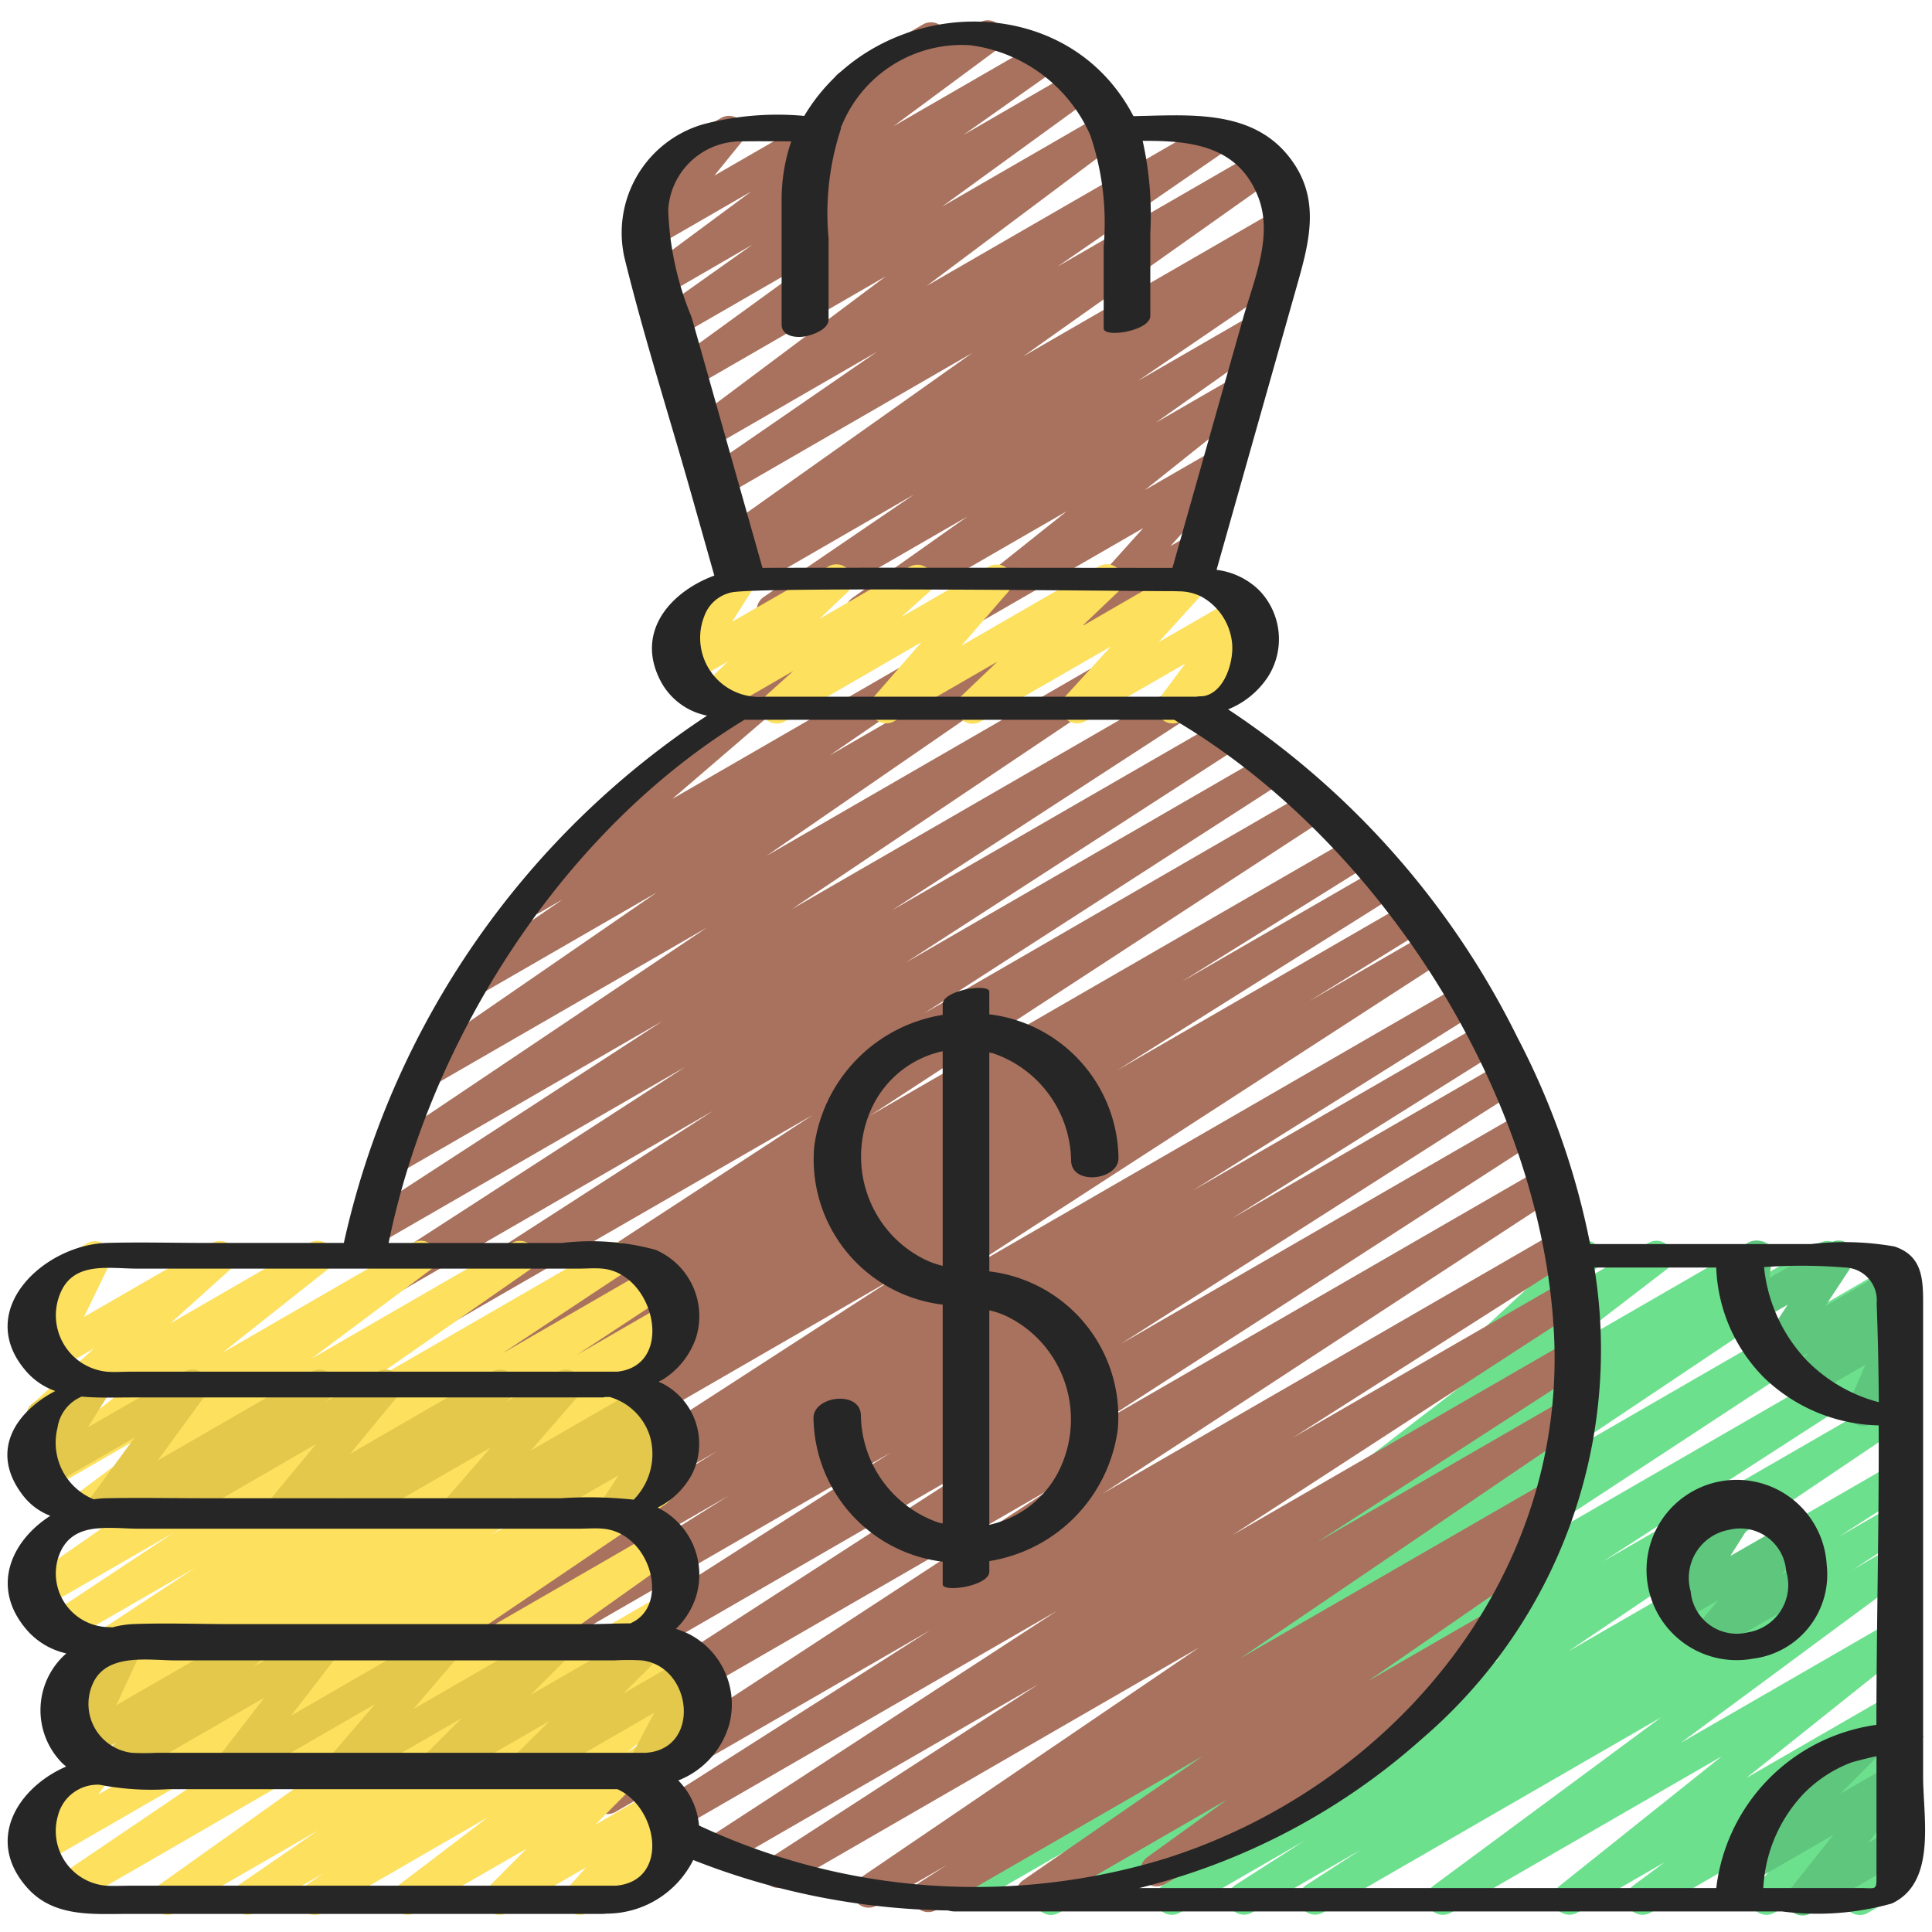
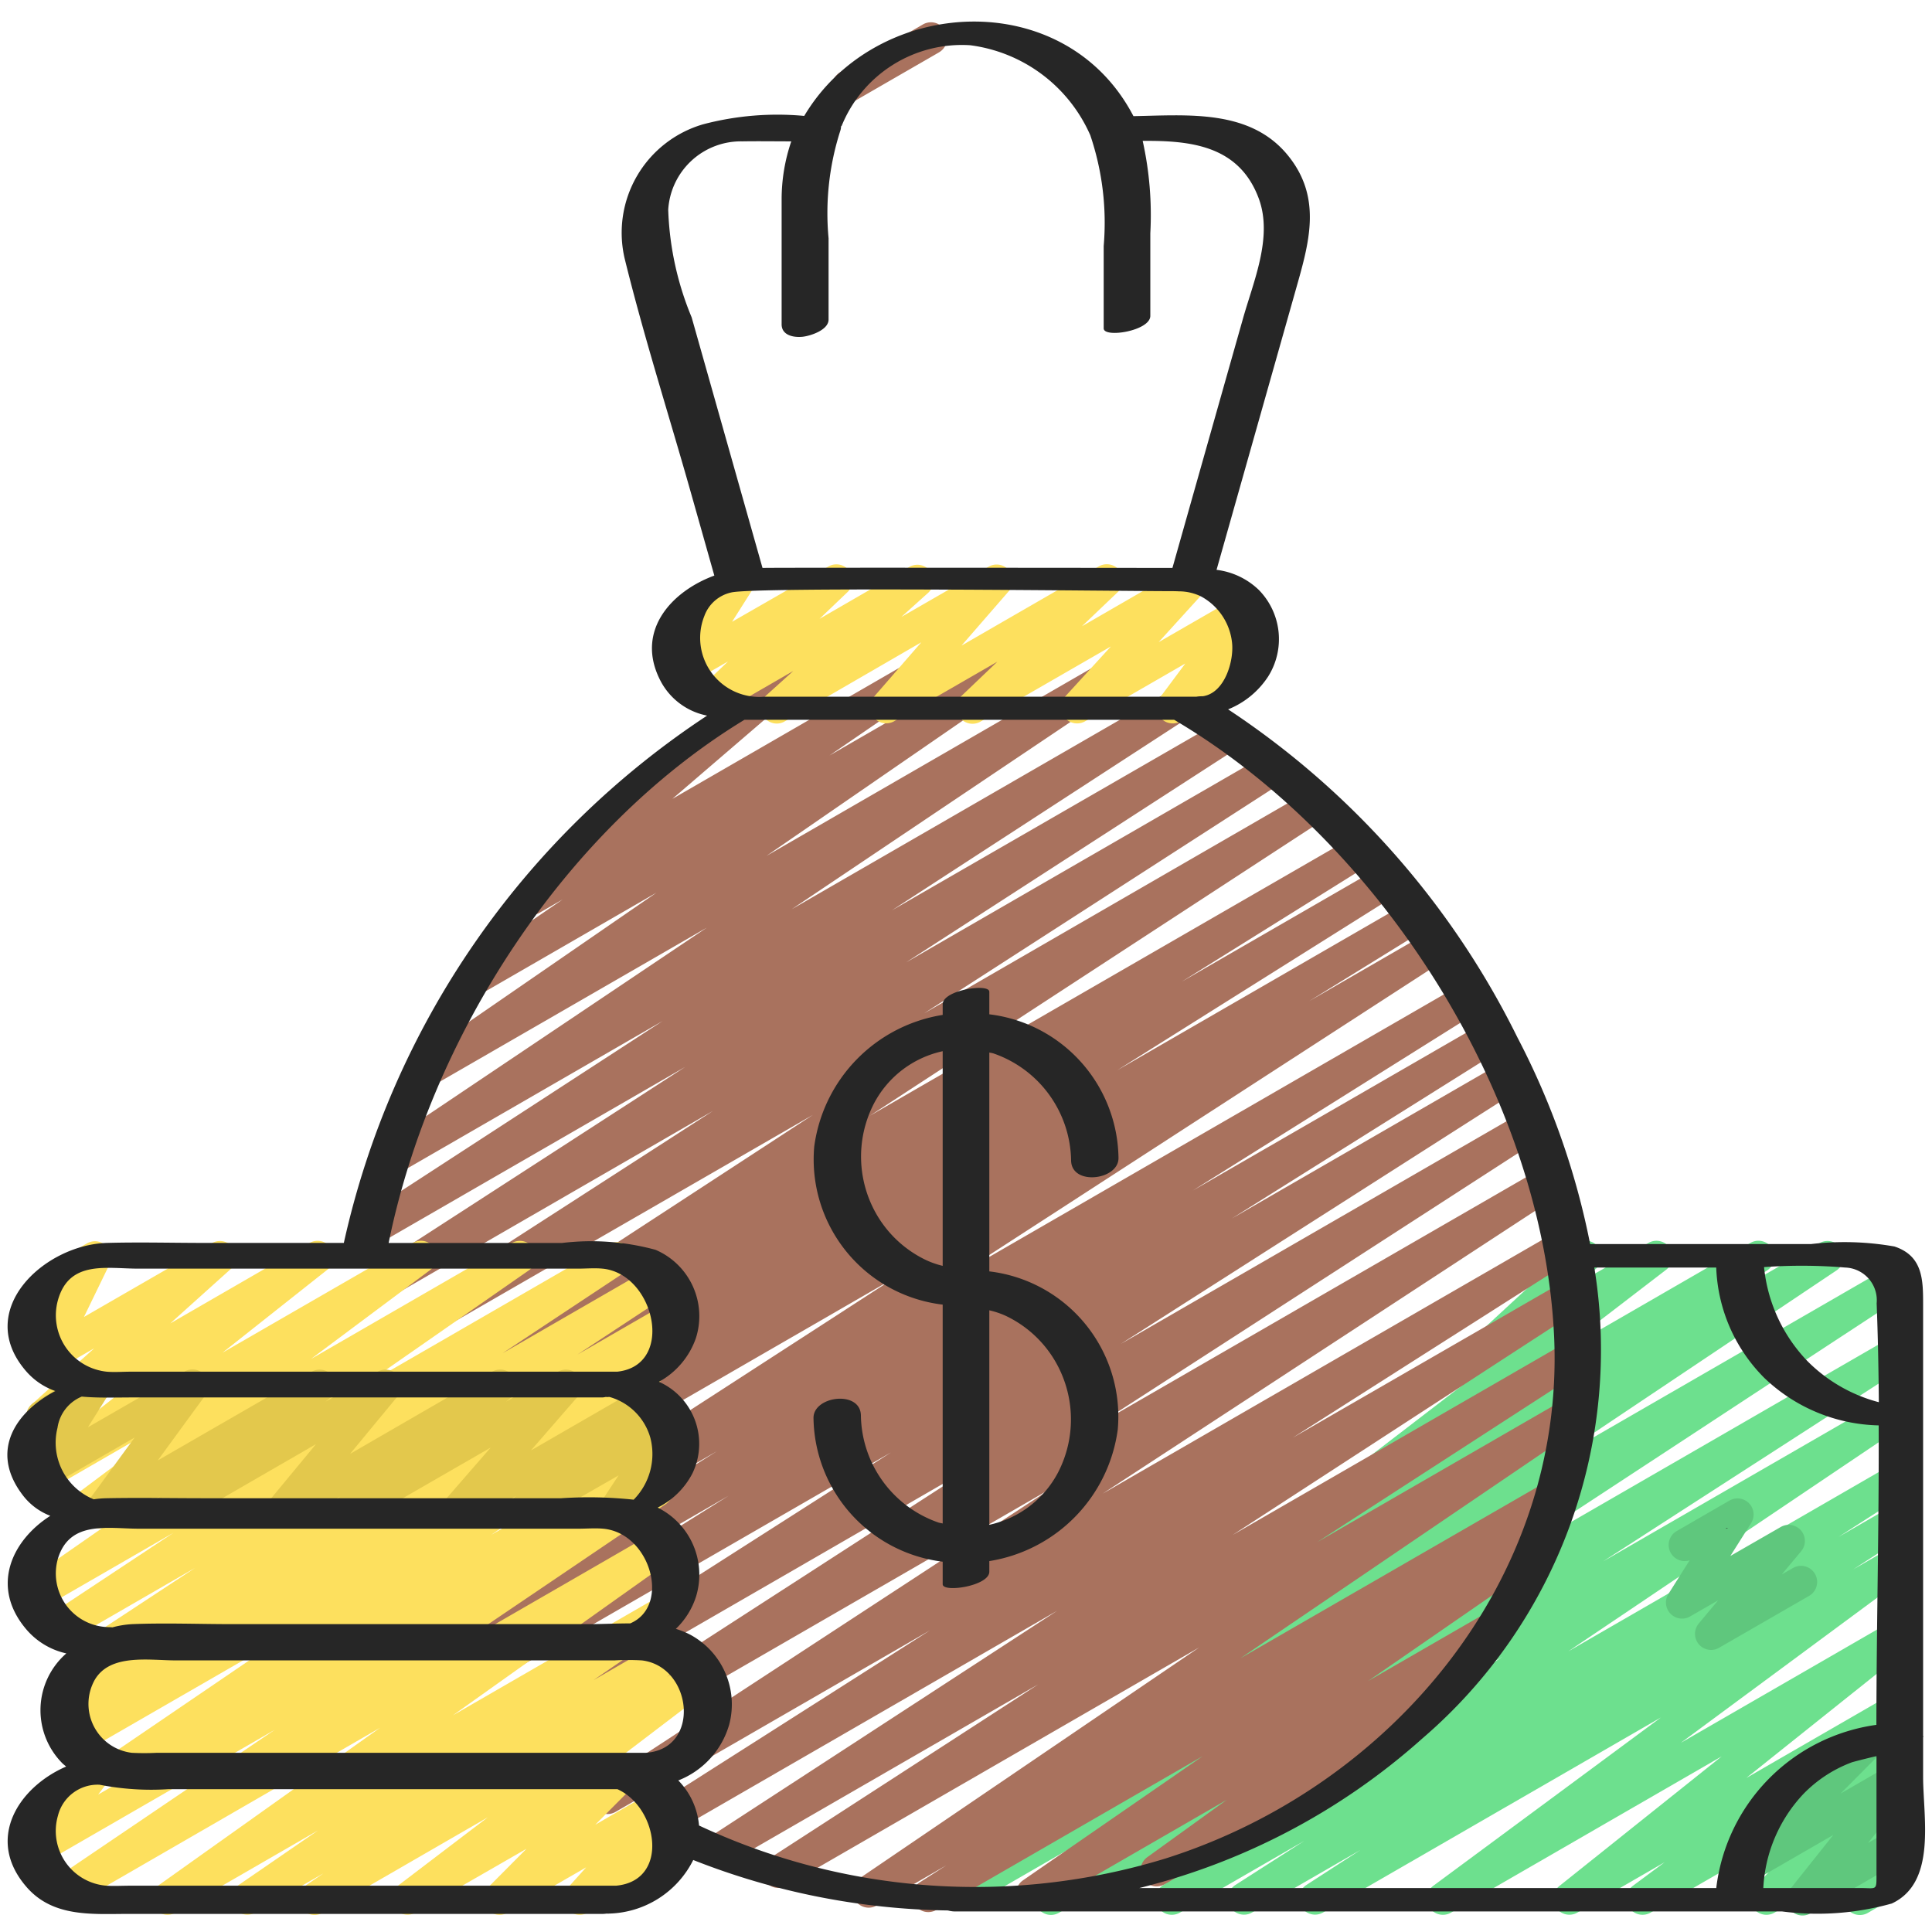
<svg xmlns="http://www.w3.org/2000/svg" id="Icons" viewBox="0 0 60 60" width="512" height="512">
  <path d="M32.642,59.47a.5.5,0,0,1-.272-.92l9.455-6.106L30.962,58.716a.5.5,0,0,1-.525-.851l13.62-8.94-8.55,4.935a.5.5,0,0,1-.528-.847L43.955,47l-4.416,2.55a.5.5,0,0,1-.525-.851l2.73-1.8a.493.493,0,0,1-.336-.216.5.5,0,0,1,.112-.673l4.012-3.079a.5.5,0,0,1-.325-.868l2.458-2.27a.5.5,0,0,1,.231-.572l1.087-.628a.5.5,0,0,1,.589.8l-.39.362L51.194,38.6a.5.5,0,0,1,.555.829l-3.567,2.737L54.359,38.6a.5.5,0,0,1,.526.85l-1.13.743L56.517,38.6a.5.5,0,0,1,.528.847l-8.983,6.014,10.6-6.117a.5.5,0,0,1,.525.85L45.569,49.128,58.72,41.536a.5.5,0,0,1,.521.853l-9.453,6.1,8.933-5.156a.5.5,0,0,1,.529.848L48.7,51.287,58.721,45.5a.5.5,0,0,1,.519.853L57.1,47.729l1.625-.938a.5.5,0,0,1,.521.853l-1.689,1.093,1.168-.674a.5.5,0,0,1,.547.835L52.2,54.125l6.521-3.764a.5.5,0,0,1,.561.824l-5.047,4.03,4.486-2.589a.5.5,0,0,1,.548.834l-.986.731.438-.252a.5.5,0,0,1,.623.766l-2.031,2.27,1.408-.813a.5.5,0,0,1,.7.659l-.509,1a.5.5,0,0,1,.228.933l-1.124.648a.5.5,0,0,1-.7-.659l.444-.872L55.106,59.4a.5.5,0,0,1-.623-.765l2.031-2.269L51.258,59.4a.5.5,0,0,1-.548-.834l.986-.732L48.982,59.4a.5.5,0,0,1-.561-.823l5.047-4.031L45.06,59.4a.5.5,0,0,1-.547-.835l7.068-5.227L41.079,59.4a.5.5,0,0,1-.521-.852l1.689-1.094L38.875,59.4a.5.5,0,0,1-.52-.853l2.151-1.378L36.64,59.4a.5.5,0,0,1-.53-.847l10.546-7.1L32.892,59.4A.5.5,0,0,1,32.642,59.47Z" fill="#6de08e" />
  <path d="M26.344,3.175a.5.5,0,0,1-.25-.933L28.659.761a.5.5,0,1,1,.5.866L26.594,3.108A.5.5,0,0,1,26.344,3.175Z" fill="#a9725e" />
-   <path d="M26.761,19.477a.5.5,0,0,1-.289-.909l3.573-2.527-5.8,3.347a.5.5,0,0,1-.531-.846l4.669-3.183L23.25,18.324a.5.5,0,0,1-.521-.853l.372-.241-.138.08a.5.5,0,0,1-.539-.842l7.769-5.505-7.758,4.48A.5.5,0,0,1,21.9,14.6l5.332-3.672-5.222,3.016a.5.5,0,0,1-.55-.834L27.51,8.581l-6.031,3.482a.5.5,0,0,1-.544-.838l4.65-3.376L21.03,10.478a.5.5,0,0,1-.539-.841L23.365,7.6,20.659,9.166a.5.5,0,0,1-.548-.835l3.22-2.385L20.346,7.67a.5.5,0,0,1-.639-.748l.963-1.188a.5.5,0,0,1-.248-.933l1.969-1.136a.5.5,0,0,1,.638.748l-.843,1.04L30.422.7a.5.5,0,0,1,.548.835L27.752,3.917l4.506-2.6a.5.5,0,0,1,.539.842L29.922,4.19,33.364,2.2a.5.5,0,0,1,.544.838l-4.65,3.377,5.021-2.9a.5.5,0,0,1,.55.833L28.781,8.878l8.857-5.113a.5.5,0,0,1,.533.844L32.839,8.281l6.175-3.565a.5.5,0,0,1,.539.841l-7.772,5.507,7.9-4.561a.5.5,0,0,1,.521.853l-.608.394a.5.5,0,0,1,.42.893l-4.671,3.184L38.93,9.756a.5.5,0,0,1,.539.841l-3.575,2.529,2.49-1.437a.5.5,0,0,1,.561.824l-3.388,2.705,2.186-1.262a.5.5,0,0,1,.621.768l-2.012,2.233L37,16.582a.5.5,0,0,1,.5.866l-3.389,1.957a.5.5,0,0,1-.621-.768L35.505,16.4l-5.2,3a.5.5,0,0,1-.562-.824l3.388-2.7L27.011,19.41A.5.5,0,0,1,26.761,19.477Z" fill="#a9725e" />
  <path d="M28.828,59.382a.5.5,0,0,1-.269-.921l.83-.531-2.16,1.247a.5.5,0,0,1-.532-.846L37.24,51.164,24.433,58.558a.5.5,0,0,1-.522-.853l8.331-5.394L22.58,57.889a.5.5,0,0,1-.522-.852l10.771-7.012L20.65,57.057a.5.5,0,0,1-.518-.855l8.748-5.569-9.752,5.63a.5.5,0,0,1-.524-.852l14.1-9.22L17.381,55.039a.5.5,0,0,1-.522-.852l13.578-8.773L15.917,53.8a.5.5,0,0,1-.52-.855L27.67,45.107,14.858,52.5a.5.5,0,0,1-.515-.857l8.283-5.19-8.611,4.971a.5.5,0,0,1-.516-.857l8.769-5.5-8.9,5.138a.5.5,0,0,1-.521-.853l14.944-9.672L12.538,48.487a.5.5,0,0,1-.513-.857l3.49-2.158-3.3,1.906a.5.5,0,0,1-.517-.856l8.6-5.406-8.483,4.9a.5.5,0,0,1-.515-.857l5.819-3.63-5.451,3.147a.5.5,0,0,1-.523-.852l14.1-9.2L11.5,42.552a.5.5,0,0,1-.521-.853l11.166-7.2L11.541,40.625a.5.5,0,0,1-.521-.853l10.262-6.639L11.777,38.62a.5.5,0,0,1-.522-.851l9.323-6.06-8.224,4.748a.5.5,0,0,1-.53-.848l10.127-6.8-8.493,4.9a.5.5,0,0,1-.534-.845l7.463-5.141L15.057,30.8a.5.5,0,0,1-.533-.846l2.95-2.021-.723.417a.5.5,0,0,1-.576-.812l6.664-5.728a.5.5,0,0,1,.24-.53l1.184-.683a.5.5,0,0,1,.576.812l-3.957,3.4,7.3-4.216a.5.5,0,0,1,.532.845l-2.952,2.024,4.972-2.871a.5.5,0,0,1,.534.845l-7.464,5.144,10.377-5.992a.5.5,0,0,1,.529.849l-10.122,6.8L36.5,21.36a.5.5,0,0,1,.522.853L27.7,28.271,37.881,22.4a.5.5,0,0,1,.521.853L28.138,29.889l11.207-6.471a.5.5,0,0,1,.52.853L28.7,31.47,40.59,24.6a.5.5,0,0,1,.523.852l-14.1,9.2,15-8.658a.5.5,0,0,1,.515.857L36.7,30.487l6.077-3.508a.5.5,0,0,1,.517.856l-8.593,5.4,8.945-5.165a.5.5,0,0,1,.513.859l-3.5,2.162,3.648-2.107a.5.5,0,0,1,.522.853L29.892,39.514l15.414-8.9a.5.5,0,0,1,.515.857l-8.772,5.5,8.97-5.178a.5.5,0,0,1,.515.856L38.258,37.84l8.314-4.8a.5.5,0,0,1,.52.855L34.809,41.736l12.438-7.18a.5.5,0,0,1,.522.852L34.2,44.177l13.623-7.864a.5.5,0,0,1,.524.851l-14.1,9.221,14.123-8.154a.5.5,0,0,1,.519.855l-8.736,5.561,8.4-4.846a.5.5,0,0,1,.523.851L38.279,47.671l10.433-6.023a.5.5,0,0,1,.521.853l-8.327,5.392,7.619-4.4a.5.5,0,0,1,.532.846L38.521,51.5,48,46.031a.5.5,0,0,1,.52.854l-.925.592a.5.5,0,0,1,.477.872l-5.582,3.856,3.684-2.126a.5.5,0,0,1,.542.838l-2.721,1.962a.5.5,0,0,1,.338.925l-8.167,4.715a.5.5,0,0,1-.542-.838L38.1,55.894l-5.8,3.348a.5.5,0,0,1-.534-.844l5.585-3.859-8.272,4.775A.5.5,0,0,1,28.828,59.382Z" fill="#a9725e" />
  <path d="M24.126,22.471a.5.5,0,0,1-.335-.871l.845-.762-2.29,1.323a.5.5,0,0,1-.6-.794l.864-.826-1.129.651a.5.5,0,0,1-.673-.7l.65-1.029a.5.5,0,0,1-.389-.913l1.627-.94a.5.5,0,0,1,.673.7l-.634,1L25.714,17.6a.5.5,0,0,1,.6.794l-.863.825,2.8-1.619a.5.5,0,0,1,.585.8l-.845.761L30.7,17.6a.5.5,0,0,1,.628.761l-1.467,1.688L34.106,17.6a.5.5,0,0,1,.595.8l-1.1,1.049,3.179-1.836a.5.5,0,0,1,.62.77l-1.417,1.559,2.431-1.4a.5.5,0,0,1,.65.732l-.791,1.061.291-.168a.5.5,0,0,1,.5.866L36.669,22.4a.5.5,0,0,1-.65-.732l.792-1.062L33.7,22.4a.5.5,0,0,1-.62-.769L34.5,20.076,30.468,22.4a.5.5,0,0,1-.595-.8l1.1-1.05-3.2,1.846a.5.5,0,0,1-.628-.761l1.467-1.688L24.376,22.4A.489.489,0,0,1,24.126,22.471Z" fill="#fde05e" />
-   <path d="M19.5,55.47a.5.5,0,0,1-.25-.933l2.3-1.326a.5.5,0,0,1,.5.865L19.75,55.4A.5.5,0,0,1,19.5,55.47Z" fill="#fde05e" />
  <path d="M9.772,59.471a.5.5,0,0,1-.283-.912l.553-.379L7.922,59.4a.5.5,0,0,1-.533-.844l2.49-1.712L5.45,59.4a.5.5,0,0,1-.54-.84l6.889-4.9L2.3,59.147a.5.5,0,0,1-.53-.846L8.534,53.72,1.39,57.844a.5.5,0,0,1-.648-.736l.487-.64a.5.5,0,0,1-.151-.923l1.614-.932a.5.5,0,0,1,.648.736l-.292.383,17.113-9.879a.5.5,0,0,1,.53.846l-6.764,4.578,6.487-3.745a.5.5,0,0,1,.54.84l-6.89,4.9,6.321-3.648a.5.5,0,0,1,.533.845l-2.487,1.71,2.294-1.325a.5.5,0,0,1,.533.845l-.554.379.765-.44a.5.5,0,0,1,.552.83l-2.856,2.174a.5.5,0,0,1,.517.825l-1.194,1.2,1.947-1.123a.5.5,0,0,1,.622.766l-.578.643.16-.092a.5.5,0,0,1,.5.865L18.249,59.4a.5.5,0,0,1-.622-.766l.577-.642L15.763,59.4a.5.5,0,0,1-.606-.784l1.193-1.2L12.9,59.4a.5.5,0,0,1-.552-.83l2.8-2.131L10.022,59.4A.5.5,0,0,1,9.772,59.471Z" fill="#fde05e" />
  <path d="M3.73,55.4a.5.5,0,0,1-.281-.913L8.8,50.843l-6.241,3.6a.5.5,0,0,1-.52-.853l.2-.126a.5.5,0,0,1-.478-.875l1.749-1.12a.5.5,0,0,1-.276-.918L6.062,48.69,2.1,50.978a.5.5,0,0,1-.527-.85L5.39,47.6,1.405,49.9a.5.5,0,0,1-.535-.842l5.263-3.662-3.29,1.9a.5.5,0,0,1-.55-.833L6,43.688,1.51,46.281a.5.5,0,0,1-.561-.824l3.264-2.586L1.622,44.366a.5.5,0,0,1-.584-.8l1.889-1.694-1.23.71a.5.5,0,0,1-.7-.65l.793-1.637-.217.125a.5.5,0,0,1-.5-.865l1.627-.94a.5.5,0,0,1,.7.651L2.607,40.9l3.987-2.3a.5.5,0,0,1,.584.8L5.288,41.1l4.327-2.5a.5.5,0,0,1,.561.824L6.911,42.008,12.82,38.6a.5.5,0,0,1,.55.833L9.657,42.205l6.25-3.608a.5.5,0,0,1,.535.842L11.186,43.1l7.72-4.458a.5.5,0,0,1,.527.849l-3.824,2.534,4.625-2.669a.5.5,0,0,1,.526.85l-2.823,1.859L20.7,40.471a.5.5,0,0,1,.52.853l-1.149.736a.507.507,0,0,1,.5.234.5.5,0,0,1-.156.681l-.274.175a.5.5,0,0,1,.456.882L15.249,47.67l5.46-3.152a.5.5,0,1,1,.5.865L3.98,55.33A.494.494,0,0,1,3.73,55.4Z" fill="#fde05e" />
-   <path d="M13.433,55.471a.5.5,0,0,1-.354-.854l1.254-1.253L10.8,55.4a.5.5,0,0,1-.63-.757l1.475-1.718L7.356,55.4a.5.5,0,0,1-.646-.737l1.5-1.94L3.784,55.277a.5.5,0,0,1-.657-.142.5.5,0,0,1,.081-.669l.407-.351-.876.5a.5.5,0,0,1-.7-.643l.794-1.708-.257.147a.5.5,0,0,1-.5-.865l1.627-.94a.5.5,0,0,1,.7.644l-.794,1.708,4.1-2.366a.5.5,0,0,1,.576.811l-.409.353L9.893,50.6a.5.5,0,0,1,.646.737l-1.495,1.94L13.683,50.6a.5.5,0,0,1,.629.757l-1.474,1.719,4.29-2.476a.5.5,0,0,1,.6.786l-1.252,1.251,3.446-1.989a.5.5,0,0,1,.6.788L19.347,52.6l1.988-1.148a.5.5,0,0,1,.691.668L21.2,53.665l.263-.151a.5.5,0,0,1,.5.865L20.193,55.4a.5.5,0,0,1-.6-.073.5.5,0,0,1-.094-.595l.821-1.543L16.492,55.4a.5.5,0,0,1-.6-.788l1.179-1.168L13.683,55.4A.493.493,0,0,1,13.433,55.471Z" fill="#e3c84c" />
  <path d="M10.751,47.471a.5.5,0,0,1-.318-.886l.135-.111L8.957,47.4a.5.5,0,0,1-.632-.11.5.5,0,0,1,0-.642l1.489-1.8L5.4,47.4a.5.5,0,0,1-.568-.818l.14-.114L3.352,47.4a.5.5,0,0,1-.654-.727l1.483-2.029L1.488,46.2a.5.5,0,0,1-.674-.7l.655-1.041a.5.5,0,0,1-.4-.911l1.627-.94a.5.5,0,0,1,.674.7l-.64,1.018,3-1.73a.5.5,0,0,1,.654.727L4.9,45.354,9.679,42.6a.5.5,0,0,1,.568.818l-.14.114,1.618-.932a.5.5,0,0,1,.634.752l-1.488,1.8L15.283,42.6a.5.5,0,0,1,.569.818l-.136.111,1.611-.929a.5.5,0,0,1,.627.76l-1.465,1.684,3.443-1.987a.5.5,0,0,1,.579.808L20.359,44l.179-.1a.5.5,0,0,1,.668.708l-.611.927a.506.506,0,0,1,.509.244.5.5,0,0,1-.182.683l-1.614.932a.5.5,0,0,1-.615-.09.5.5,0,0,1-.053-.618l.57-.866L16.456,47.4a.5.5,0,0,1-.579-.808l.148-.131L14.4,47.4a.5.5,0,0,1-.626-.76l1.464-1.684L11,47.4A.493.493,0,0,1,10.751,47.471Z" fill="#e3c84c" />
  <path d="M53.14,51.24a.5.5,0,0,1-.383-.178.5.5,0,0,1,0-.643l.6-.719-.869.5a.5.5,0,0,1-.673-.7l.657-1.042a.5.5,0,0,1-.4-.91l1.637-.946a.5.5,0,0,1,.673.7l-.644,1.02,1.565-.9a.5.5,0,0,1,.633.754l-.6.718.35-.2a.5.5,0,0,1,.5.866l-2.8,1.614A.489.489,0,0,1,53.14,51.24Z" fill="#5fc77d" />
  <path d="M55.979,59.487a.5.5,0,0,1-.391-.811l1.346-1.689-2.492,1.438a.5.5,0,0,1-.6-.784L55.3,56.165a.493.493,0,0,1-.346-.242.5.5,0,0,1,.183-.683l2.573-1.486a.5.5,0,0,1,.606.784L57.162,55.7l1.559-.9a.5.5,0,0,1,.64.744l-1.346,1.69.706-.407a.5.5,0,0,1,.5.865L56.229,59.42A.494.494,0,0,1,55.979,59.487Z" fill="#5fc77d" />
-   <path d="M57.87,44.288a.5.5,0,0,1-.459-.7l.517-1.2-1.693.976a.5.5,0,0,1-.612-.777l.543-.569-.811.467a.5.5,0,0,1-.614-.089.5.5,0,0,1-.053-.619l.83-1.257-.953.548a.5.5,0,0,1-.745-.5l.109-.8a.491.491,0,0,1-.283-.227.5.5,0,0,1,.182-.683l.457-.263a.5.5,0,0,1,.745.5l-.081.593,1.9-1.094a.5.5,0,0,1,.667.708l-.828,1.257,1.991-1.15a.5.5,0,0,1,.612.777l-.543.57a.5.5,0,0,1,.692.639L58.9,42.646a.5.5,0,0,1,.343.924l-1.127.651A.5.5,0,0,1,57.87,44.288Z" fill="#5fc77d" />
  <path d="M.713,46.442a1.951,1.951,0,0,0,.85.633c-1.2.765-1.882,2.211-.73,3.545a2.278,2.278,0,0,0,1.227.728,2.338,2.338,0,0,0-.135,3.4c.041.044.087.075.129.114C.579,55.5-.477,57.116.831,58.61c.827.945,2.048.828,3.173.828H18.725c.036,0,.084-.007.126-.01.022,0,.035.005.058,0a3.008,3.008,0,0,0,2.62-1.664,22.371,22.371,0,0,0,7.91,1.567.9.9,0,0,0,.267.031h25.64a8.547,8.547,0,0,0,3.406-.247c1.4-.655.972-2.667.972-3.939V53.953c0-.006.007-.011.008-.017s-.008-.021-.008-.035V40.526c0-.765,0-1.521-.89-1.815a8.925,8.925,0,0,0-2.586-.076H49.383a23.76,23.76,0,0,0-2.258-6.416A26,26,0,0,0,38.14,22.03a2.674,2.674,0,0,0,1.242-1.018,2.18,2.18,0,0,0-.291-2.694,2.291,2.291,0,0,0-1.31-.621q1.229-4.344,2.458-8.69c.411-1.453.84-2.862-.25-4.191C38.812,3.382,36.878,3.577,35.2,3.607,33.081-.465,27.21-.149,24.976,3.6a9.035,9.035,0,0,0-3.139.26A3.508,3.508,0,0,0,19.4,8.032c.6,2.44,1.372,4.85,2.056,7.268q.364,1.287.728,2.575c-1.329.489-2.433,1.7-1.706,3.2a2.083,2.083,0,0,0,1.482,1.149A26.461,26.461,0,0,0,10.678,38.6H6.365c-1.012,0-2.028-.028-3.04,0-1.954.053-4.171,2.1-2.5,4a2.132,2.132,0,0,0,.893.6C.5,43.839-.352,45.058.713,46.442ZM3.3,50.529A1.667,1.667,0,0,1,1.8,48.4c.366-1.193,1.556-.925,2.51-.925H17.969c.25,0,.513-.022.762,0,1.47.133,2.11,2.4.841,2.941-.441,0-.881.023-1.284.023H7.216c-1.034,0-2.077-.042-3.11,0a2.934,2.934,0,0,0-.614.1C3.426,50.532,3.359,50.534,3.3,50.529Zm16.76,3.906H4.867a7.646,7.646,0,0,1-.772,0A1.529,1.529,0,0,1,2.942,52.17c.481-.825,1.7-.605,2.517-.605H19.086a7.461,7.461,0,0,1,.846,0C21.505,51.75,21.785,54.319,20.055,54.435Zm-.924,4.127H4.04c-.244,0-.493.015-.736,0A1.705,1.705,0,0,1,1.8,56.386a1.272,1.272,0,0,1,1.29-.96,8.317,8.317,0,0,0,2.135.139h13.95C20.441,56.135,20.8,58.411,19.131,58.562Zm38.649.073H54.761A4.591,4.591,0,0,1,56.019,55.7a4.089,4.089,0,0,1,1.493-.97c.059-.02.764-.2.764-.188v3.62C58.276,58.733,58.3,58.635,57.78,58.635Zm-.473-19.27a1.015,1.015,0,0,1,.969,1.111c.04,1.021.059,2.046.068,3.071a4.866,4.866,0,0,1-2.219-1.278,4.917,4.917,0,0,1-1.346-2.918A16.266,16.266,0,0,1,57.307,39.365Zm-4.013,0A5.106,5.106,0,0,0,54.8,42.8a5.3,5.3,0,0,0,3.544,1.467c.013,3.1-.068,6.208-.071,9.3A5.809,5.809,0,0,0,53.3,58.635H35.38a20.627,20.627,0,0,0,8.787-4.641,15.9,15.9,0,0,0,5.346-14.629ZM20.752,6.514a2.263,2.263,0,0,1,2.3-2.124c.507-.008,1.014,0,1.522,0a5.578,5.578,0,0,0-.3,1.792v3.89c0,.339.364.415.646.387.24-.024.812-.206.812-.535V7.4A8.374,8.374,0,0,1,26.1,4.049a.407.407,0,0,0,.019-.118c0-.01.016-.016.021-.026a4.03,4.03,0,0,1,3.991-2.5A4.736,4.736,0,0,1,33.86,4.2a8.462,8.462,0,0,1,.416,3.44v2.558c0,.308,1.448.08,1.448-.388V7.248a10.629,10.629,0,0,0-.237-2.873c1.492-.011,3,.141,3.609,1.8.437,1.2-.174,2.575-.5,3.739q-1.094,3.861-2.185,7.723c-.1,0-11.881-.013-12.731,0q-1.1-3.891-2.2-7.781A9.493,9.493,0,0,1,20.752,6.514Zm1.128,12.6a1.152,1.152,0,0,1,.832-.715c.779-.182,12.3-.041,13.512-.041.139,0,.27,0,.4.007l.032,0a1.581,1.581,0,0,1,.639.155,1.857,1.857,0,0,1,.967,1.437c.064.568-.227,1.572-.911,1.666a1.092,1.092,0,0,0-.193.013H23.741A1.834,1.834,0,0,1,21.88,19.116Zm1.235,3.24c.13,0,.261,0,.39,0h12.96c6.409,3.775,11.459,11.7,11.8,19.169C48.6,49.075,43.2,55.5,36.194,57.718a20.209,20.209,0,0,1-14.485-1.025,2.283,2.283,0,0,0-.644-1.4,2.648,2.648,0,0,0,1.581-1.734,2.456,2.456,0,0,0-1.225-2.8,2.614,2.614,0,0,0-.432-.173,2.4,2.4,0,0,0,.626-1,2.324,2.324,0,0,0-1.19-2.766A2.442,2.442,0,0,0,21.5,45.765a2.109,2.109,0,0,0-1.035-2.852,2.478,2.478,0,0,0,1.145-1.352,2.241,2.241,0,0,0-1.252-2.747,7.614,7.614,0,0,0-2.9-.213H12.069C13.368,32.227,17.509,25.768,23.115,22.356ZM1.8,40.374c.352-1.245,1.507-.975,2.5-.975H17.95c.249,0,.513-.024.762,0,1.618.153,2.27,3.006.457,3.2H4.05c-.242,0-.495.021-.736,0A1.76,1.76,0,0,1,1.8,40.374Zm2.2,3.025H18.715a.664.664,0,0,0,.093-.015c.032,0,.053.006.09,0l.032,0A1.837,1.837,0,0,1,20.2,44.662a2.018,2.018,0,0,1-.521,1.912,13.085,13.085,0,0,0-2.25-.045H6.346c-1.013,0-2.028-.02-3.04,0a2.9,2.9,0,0,0-.394.034A1.9,1.9,0,0,1,1.786,44.34a1.24,1.24,0,0,1,.754-.968C3.019,43.418,3.516,43.4,3.994,43.4Z" fill="#262626" />
  <path d="M53.661,47.449h0a.163.163,0,0,0-.038.009h0C53.574,47.475,53.607,47.49,53.661,47.449Z" fill="#262626" />
  <path d="M29.276,47.313c-.043-.012-.086-.015-.128-.028a3.577,3.577,0,0,1-2.412-3.332c-.021-.791-1.491-.6-1.472.094A4.561,4.561,0,0,0,29.276,48.5v.7c0,.271,1.448.055,1.448-.388v-.331a4.784,4.784,0,0,0,3.989-4.086,4.541,4.541,0,0,0-3.989-4.911V32.687c.043.011.086.015.128.028a3.577,3.577,0,0,1,2.412,3.332c.021.791,1.491.6,1.472-.094A4.56,4.56,0,0,0,30.724,31.5v-.7c0-.271-1.448-.055-1.448.388v.331a4.784,4.784,0,0,0-3.989,4.086,4.541,4.541,0,0,0,3.989,4.911v6.791Zm1.964-6.446a3.531,3.531,0,0,1,1.444,1.267,3.587,3.587,0,0,1,.172,3.6,3.171,3.171,0,0,1-2.132,1.62V40.693A2.614,2.614,0,0,1,31.24,40.867Zm-2.48-1.734a3.531,3.531,0,0,1-1.444-1.267,3.587,3.587,0,0,1-.172-3.6,3.171,3.171,0,0,1,2.132-1.62v6.666A2.681,2.681,0,0,1,28.76,39.133Z" fill="#262626" />
-   <path d="M56.73,48.6a2.8,2.8,0,1,0-2.28,2.91A2.631,2.631,0,0,0,56.73,48.6ZM54.3,50.69a1.435,1.435,0,0,1-1.793-1.264A1.518,1.518,0,0,1,53.7,47.51a1.429,1.429,0,0,1,1.77,1.279A1.486,1.486,0,0,1,54.3,50.69Z" fill="#262626" />
</svg>